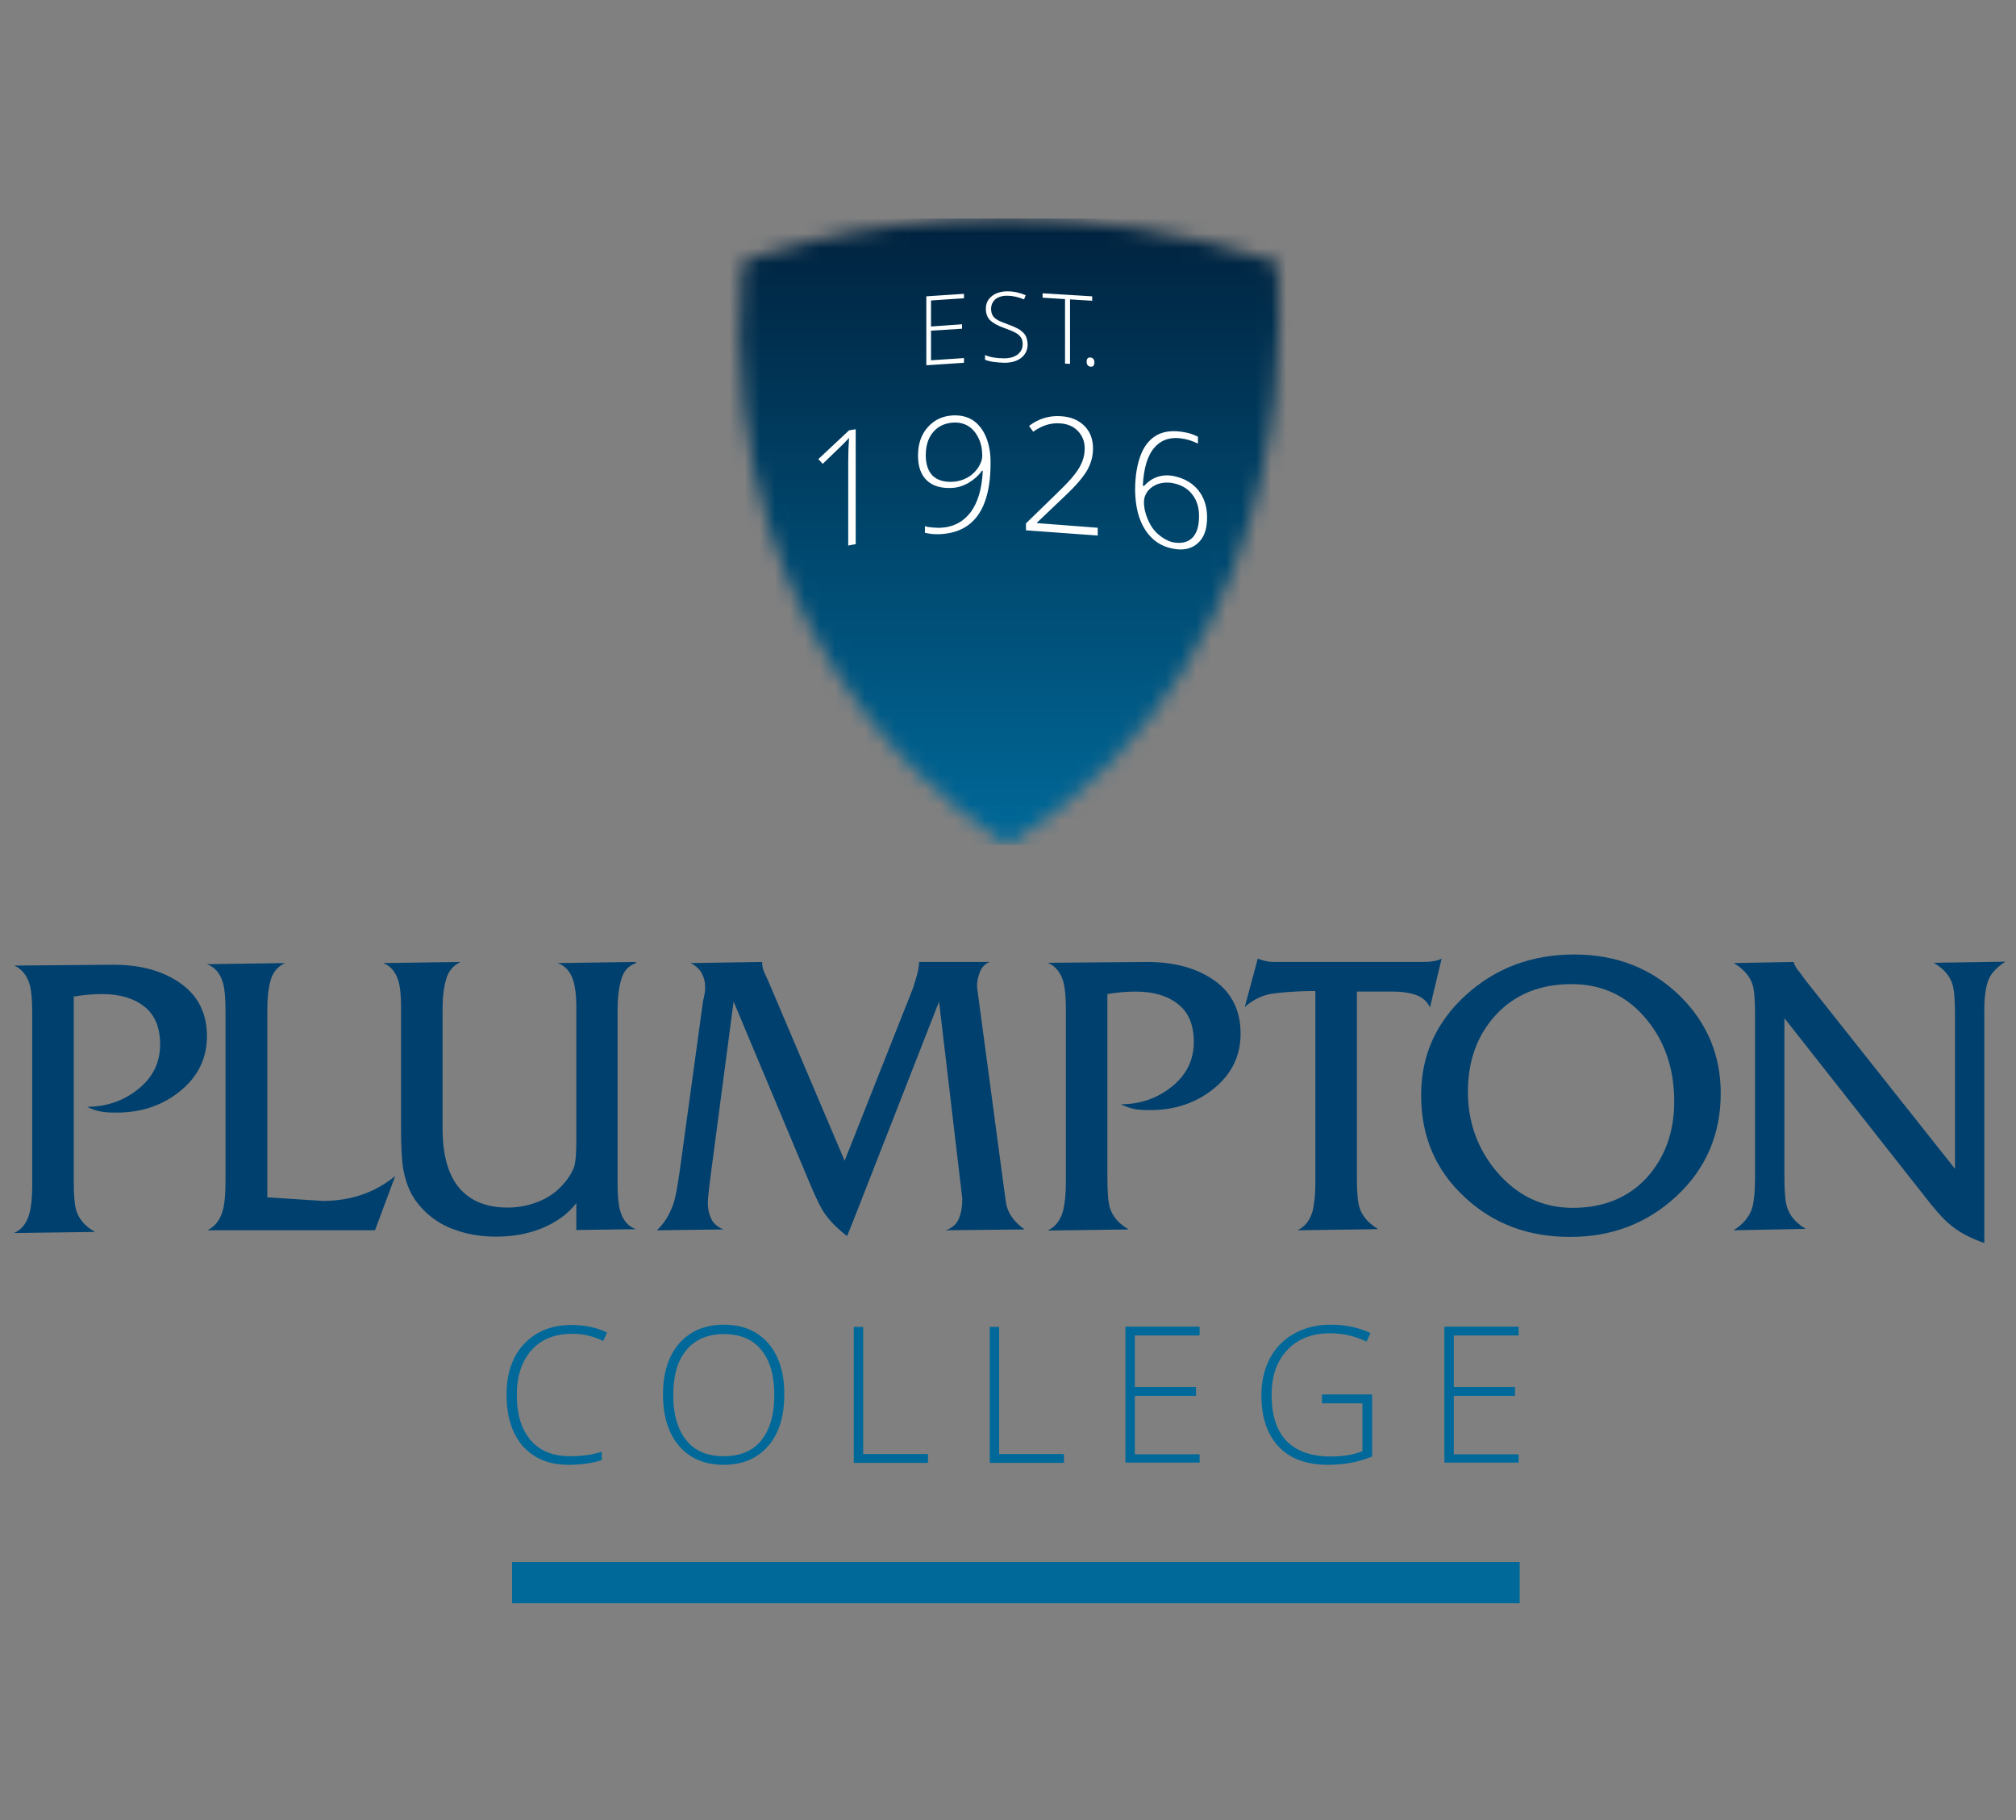
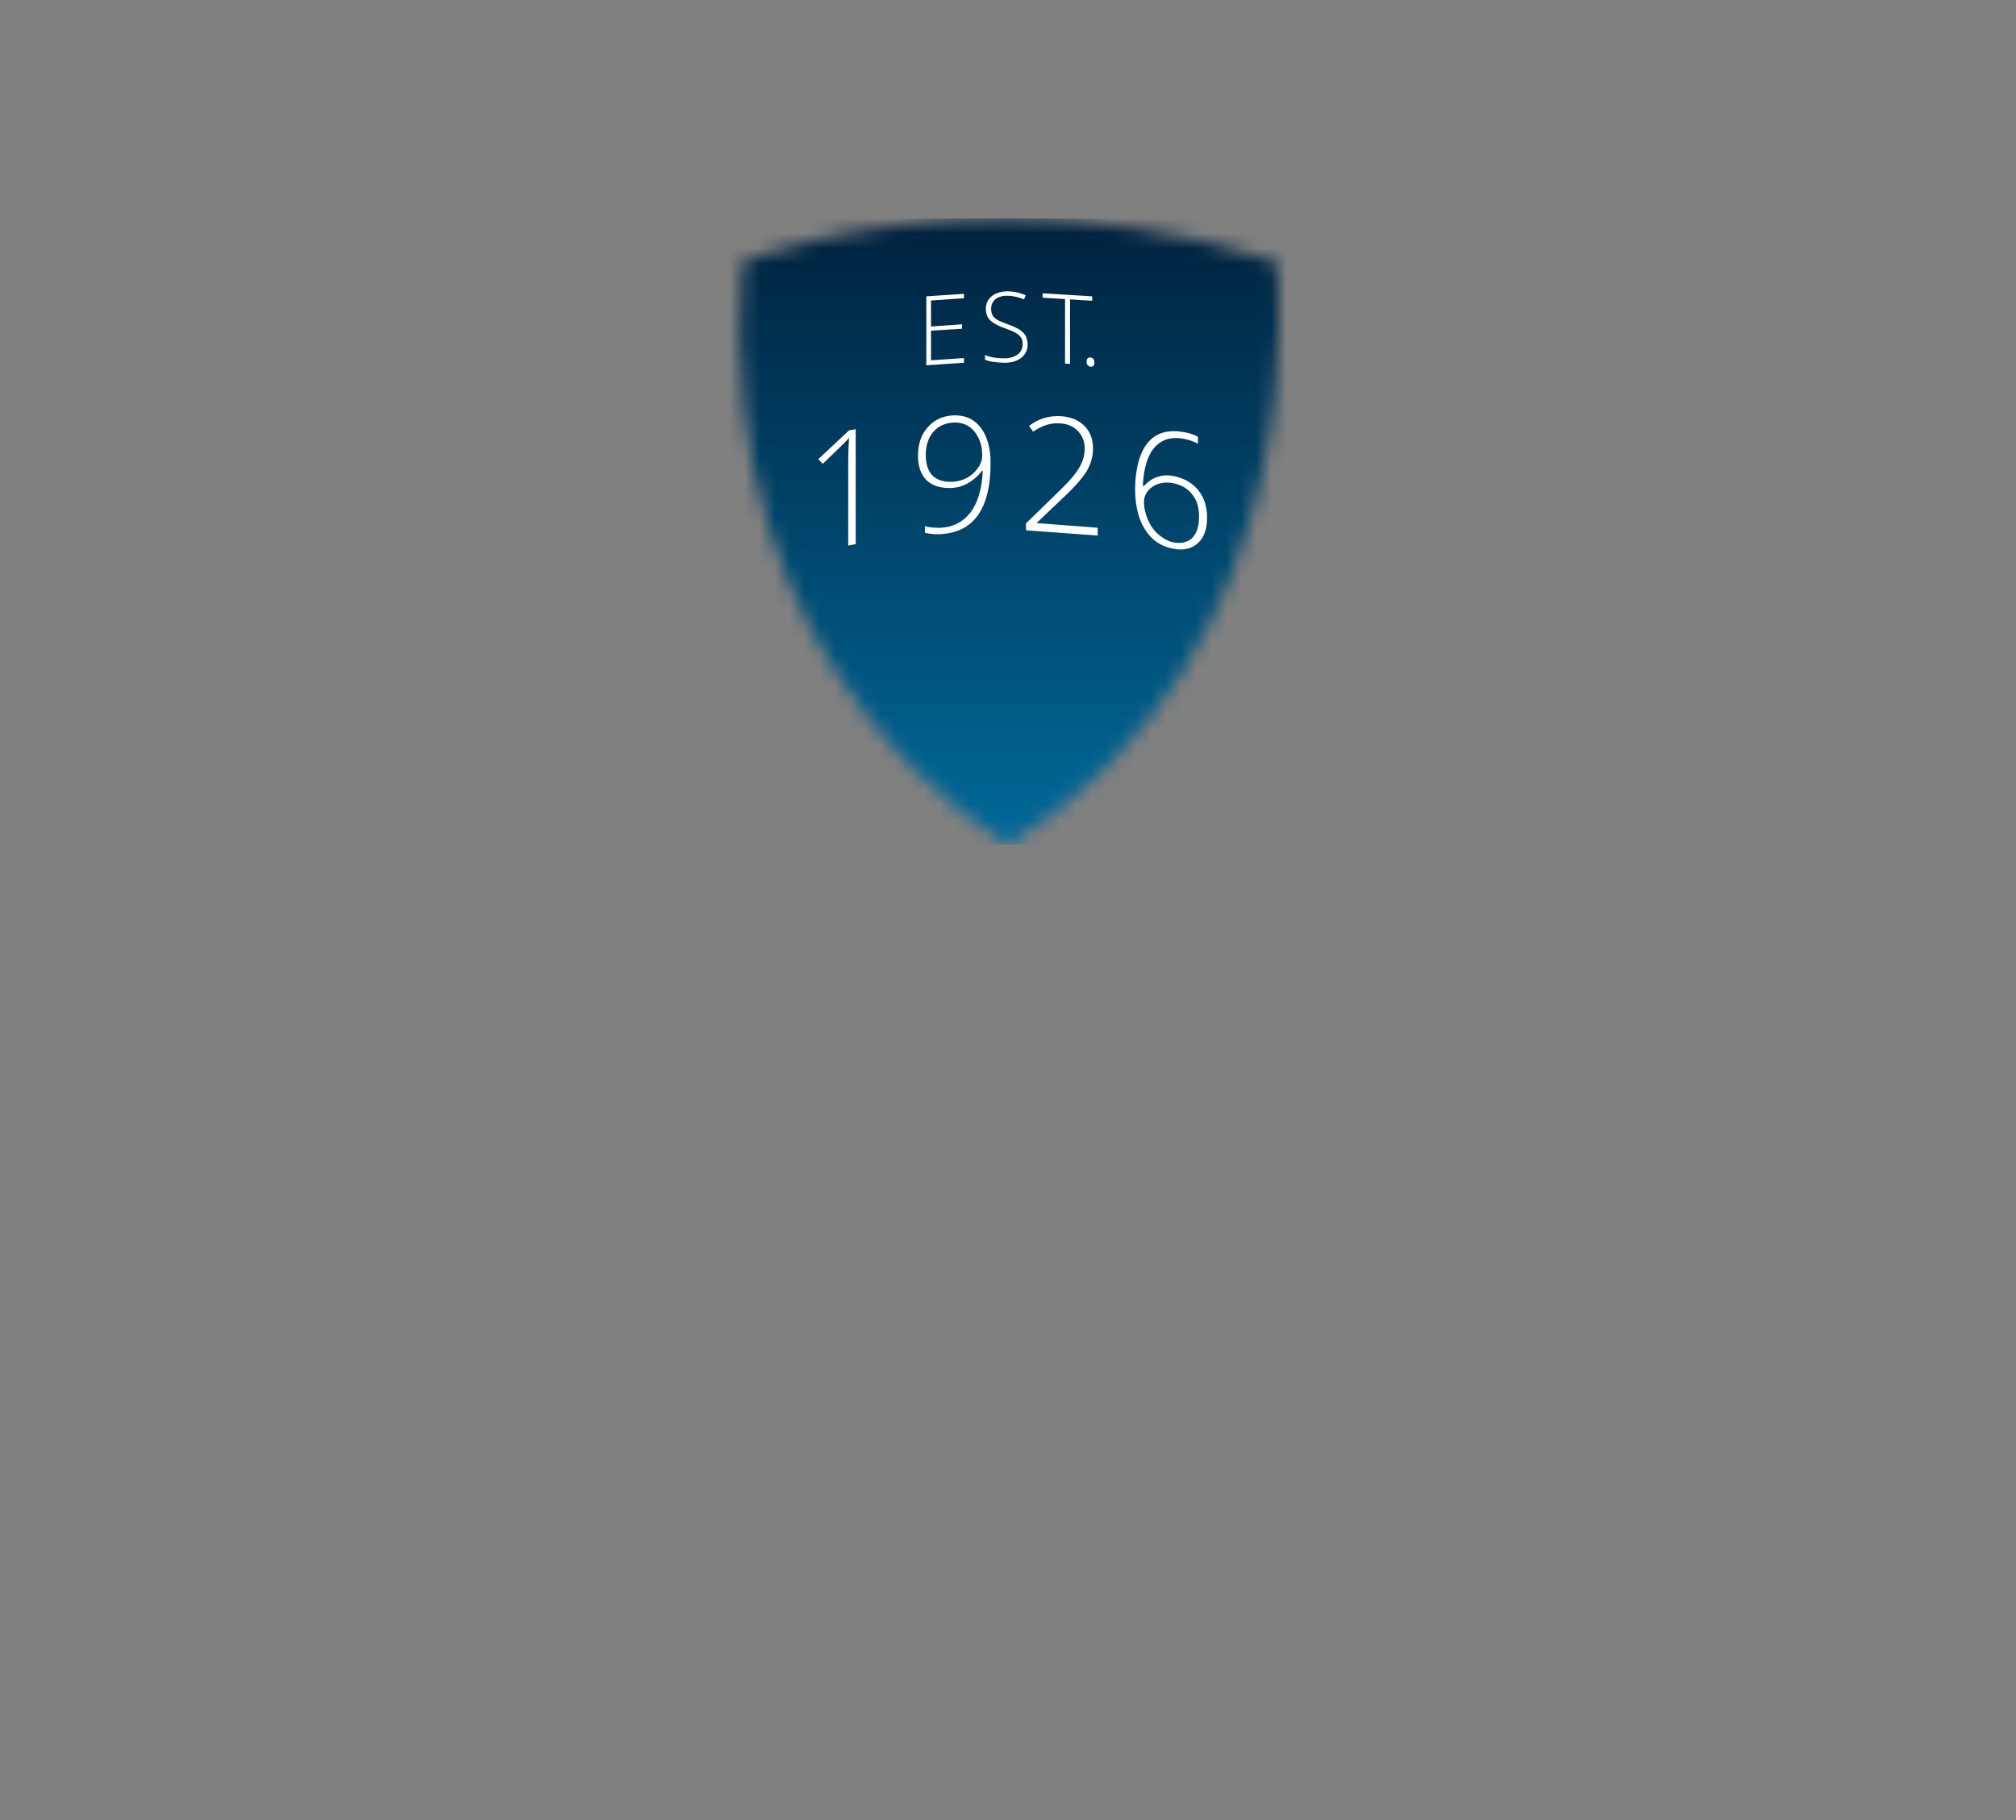
<svg xmlns="http://www.w3.org/2000/svg" width="134" height="121" viewBox="0 0 134 121" fill="none">
  <rect x="0" y="0" width="134" height="121" fill="#808080" stroke="none" />
  <g id="plumpton-college-logo-vector 2">
-     <path id="Vector" d="M12.024 65.377C13.184 66.206 13.755 67.383 13.755 68.874C13.755 70.365 13.147 71.598 11.914 72.574C10.755 73.494 9.374 73.954 7.754 73.954C7.294 73.954 6.945 73.936 6.687 73.88C6.429 73.844 6.116 73.733 5.785 73.567C7.037 73.567 8.141 73.199 9.098 72.463C10.129 71.672 10.644 70.659 10.644 69.426C10.644 68.304 10.294 67.457 9.595 66.905C8.896 66.353 7.957 66.077 6.797 66.077C6.172 66.077 5.527 66.132 4.902 66.242V78.482C4.902 79.439 4.957 80.101 5.067 80.451C5.251 81.04 5.656 81.518 6.319 81.886L0.926 81.96C1.442 81.739 1.773 81.316 1.957 80.653C2.086 80.175 2.141 79.567 2.141 78.776V78.169V67.917V67.273C2.141 66.463 2.086 65.856 1.975 65.451C1.791 64.825 1.442 64.402 0.945 64.181L7.534 64.126C9.374 64.126 10.865 64.549 12.024 65.377ZM26.27 78.169C24.926 79.273 23.325 79.825 21.448 79.825L17.767 79.586V67.825V67.071C17.767 66.334 17.84 65.69 17.988 65.156C18.135 64.623 18.466 64.236 18.945 64.015L13.755 64.089C14.288 64.291 14.638 64.696 14.822 65.341C14.932 65.727 14.988 66.316 14.988 67.163V67.844V77.985V78.611C14.988 79.383 14.932 80.009 14.804 80.469C14.62 81.114 14.27 81.555 13.773 81.776H24.926L26.27 78.169ZM42.264 81.703C41.73 81.5 41.38 81.095 41.215 80.451C41.104 80.064 41.049 79.457 41.049 78.629V77.985V67.752V67.126C41.049 66.353 41.123 65.69 41.288 65.12C41.435 64.567 41.767 64.181 42.282 64.015L42.245 63.942L37.074 64.015C37.57 64.199 37.92 64.586 38.104 65.175C38.233 65.598 38.307 66.169 38.307 66.886V67.733V75.905C38.307 76.549 38.27 77.028 38.215 77.341C38.159 77.653 37.994 77.985 37.718 78.371C37.258 78.997 36.687 79.475 35.988 79.788C35.288 80.101 34.534 80.267 33.742 80.267C32.325 80.267 31.258 79.825 30.521 78.96C29.785 78.077 29.417 76.77 29.417 74.985V67.733V67.034C29.417 66.279 29.491 65.635 29.656 65.083C29.804 64.549 30.135 64.163 30.613 63.942L25.46 64.015C25.957 64.199 26.288 64.586 26.472 65.175C26.601 65.598 26.656 66.15 26.656 66.886V67.733V74.985C26.656 76.291 26.712 77.23 26.822 77.801C27.006 78.794 27.392 79.623 28.018 80.285C28.626 80.948 29.362 81.445 30.227 81.739C31.073 82.052 31.994 82.199 32.969 82.199C34.037 82.199 35.012 82.034 35.914 81.684C36.945 81.279 37.736 80.709 38.307 79.972V81.758L42.264 81.703ZM68.104 81.721C67.478 81.279 67.073 80.764 66.908 80.156C66.871 80.009 66.816 79.604 66.724 78.923L64.939 65.58C64.939 65.23 65.012 64.899 65.141 64.586C65.27 64.273 65.491 64.052 65.785 63.942H61.092C61.092 64.181 61.037 64.457 60.963 64.77C60.871 65.083 60.779 65.377 60.705 65.635L56.141 77.156L51.043 65.156C50.988 65.028 50.896 64.844 50.767 64.567C50.693 64.365 50.656 64.144 50.656 63.942L45.908 64.015C46.258 64.199 46.497 64.42 46.644 64.696C46.791 64.972 46.865 65.249 46.865 65.543C46.865 65.764 46.865 65.911 46.846 65.985C46.828 66.058 46.81 66.242 46.736 66.5L45.172 77.893C45.024 78.923 44.896 79.623 44.767 79.991C44.528 80.69 44.178 81.298 43.663 81.776L48.08 81.721C47.693 81.555 47.435 81.334 47.288 81.04C47.141 80.745 47.049 80.396 47.049 79.972C47.049 79.77 47.067 79.512 47.104 79.218C47.141 78.905 47.178 78.592 47.215 78.298L48.761 66.574L53.914 78.868C54.282 79.715 54.577 80.341 54.834 80.69C55.184 81.187 55.663 81.666 56.307 82.163L56.988 80.451L62.417 66.574L63.963 79.678C63.963 80.193 63.889 80.617 63.742 80.985C63.595 81.353 63.3 81.629 62.859 81.776L68.104 81.721ZM80.748 65.193C79.589 64.365 78.098 63.942 76.239 63.942L69.65 63.997C70.165 64.218 70.497 64.641 70.681 65.267C70.791 65.672 70.847 66.279 70.847 67.089V67.733V77.985V78.611C70.847 79.383 70.773 80.009 70.662 80.488C70.478 81.132 70.129 81.574 69.632 81.794L75.024 81.721C74.38 81.353 73.957 80.874 73.773 80.285C73.662 79.917 73.607 79.273 73.607 78.316V66.077C74.233 65.966 74.877 65.911 75.503 65.911C76.662 65.911 77.601 66.187 78.3 66.739C79 67.291 79.35 68.12 79.35 69.261C79.35 70.494 78.834 71.506 77.804 72.298C76.847 73.034 75.742 73.402 74.491 73.402C74.84 73.567 75.135 73.659 75.392 73.715C75.65 73.77 76.018 73.788 76.46 73.788C78.061 73.788 79.46 73.328 80.62 72.408C81.853 71.433 82.46 70.199 82.46 68.709C82.46 67.218 81.908 66.022 80.748 65.193ZM95.822 63.721C95.638 63.813 95.454 63.868 95.288 63.886C95.104 63.923 94.865 63.942 94.589 63.942H84.705C84.337 63.942 83.969 63.868 83.601 63.721L82.736 66.942C83.141 66.574 83.62 66.298 84.172 66.132C84.724 65.966 86.454 65.874 87.08 65.874H87.429V77.985V78.684C87.429 79.439 87.356 80.046 87.245 80.506C87.061 81.132 86.73 81.555 86.233 81.776L91.607 81.703C90.963 81.316 90.54 80.838 90.356 80.249C90.245 79.88 90.19 79.236 90.19 78.279V65.911H92.638C93.19 65.911 93.687 65.985 94.11 66.132C94.534 66.279 94.847 66.555 95.049 66.96L95.822 63.721ZM111.282 73.218C111.282 71.101 110.693 69.298 109.497 67.825C108.208 66.224 106.534 65.414 104.454 65.414C102.374 65.414 100.699 66.095 99.448 67.439C98.196 68.782 97.57 70.494 97.57 72.574C97.57 74.58 98.196 76.328 99.448 77.838C100.81 79.457 102.503 80.285 104.528 80.285C106.57 80.285 108.208 79.623 109.442 78.298C110.656 76.954 111.282 75.279 111.282 73.218ZM114.374 72.666C114.374 75.39 113.399 77.672 111.448 79.494C109.497 81.316 107.141 82.218 104.362 82.218C101.601 82.218 99.264 81.353 97.386 79.604C95.436 77.819 94.46 75.555 94.46 72.794C94.46 70.181 95.436 67.972 97.405 66.169C99.374 64.365 101.785 63.445 104.638 63.445C107.435 63.445 109.791 64.365 111.669 66.206C113.472 67.991 114.374 70.144 114.374 72.666ZM132.116 65.285C132.264 64.77 132.669 64.328 133.294 63.923L128.527 63.997C129.172 64.365 129.595 64.844 129.779 65.433C129.889 65.801 129.945 66.445 129.945 67.402V77.69L120.006 65.156L119.62 64.623C119.417 64.402 119.288 64.181 119.215 63.942L115.239 64.015C115.883 64.402 116.307 64.88 116.491 65.451C116.601 65.801 116.656 66.445 116.656 67.42V78.261C116.656 79.199 116.583 79.862 116.472 80.267C116.288 80.856 115.883 81.371 115.221 81.776L120.024 81.684C119.38 81.298 118.957 80.819 118.773 80.212C118.662 79.844 118.607 79.181 118.607 78.224V67.678L127.939 79.531C128.62 80.414 129.19 81.058 129.65 81.426C130.239 81.923 130.994 82.31 131.896 82.623V81.298V67.439C131.877 66.518 131.951 65.801 132.116 65.285Z" fill="#00406E" />
-     <path id="Vector_2" d="M100.939 96.666H96.632V92.782H100.7V92.193H96.632V88.77H100.939V88.181H96.006V97.218H100.939V96.666ZM87.871 93.279H90.558V96.463C89.97 96.703 89.27 96.813 88.442 96.813C87.154 96.813 86.178 96.463 85.516 95.782C84.853 95.101 84.522 94.071 84.522 92.709C84.522 91.457 84.871 90.463 85.571 89.727C86.27 88.991 87.209 88.623 88.405 88.623C89.252 88.623 90.062 88.807 90.835 89.175L91.092 88.604C90.301 88.236 89.417 88.052 88.442 88.052C87.522 88.052 86.73 88.255 86.031 88.641C85.332 89.028 84.779 89.58 84.411 90.279C84.043 90.997 83.841 91.807 83.841 92.727C83.841 94.2 84.227 95.341 84.982 96.15C85.736 96.96 86.841 97.365 88.258 97.365C89.344 97.365 90.338 97.181 91.203 96.813V92.69H87.871V93.279ZM79.736 96.666H75.43V92.782H79.497V92.193H75.43V88.77H79.736V88.181H74.804V97.218H79.736V96.666ZM70.718 97.236V96.647H66.411V88.2H65.785V97.236H70.718ZM61.681 97.236V96.647H57.374V88.2H56.749V97.236H61.681ZM45.632 89.727C46.221 89.028 47.049 88.678 48.117 88.678C49.203 88.678 50.031 89.028 50.602 89.727C51.172 90.427 51.467 91.42 51.467 92.727C51.467 94.034 51.172 95.028 50.602 95.746C50.031 96.445 49.203 96.795 48.098 96.795C47.013 96.795 46.184 96.445 45.614 95.727C45.043 95.028 44.749 94.015 44.749 92.727C44.749 91.42 45.043 90.427 45.632 89.727ZM51.08 89.304C50.362 88.476 49.387 88.052 48.117 88.052C46.865 88.052 45.871 88.476 45.154 89.285C44.436 90.114 44.068 91.236 44.068 92.69C44.068 94.126 44.417 95.267 45.135 96.114C45.853 96.942 46.847 97.365 48.098 97.365C49.368 97.365 50.344 96.942 51.062 96.114C51.779 95.285 52.129 94.144 52.129 92.709C52.148 91.273 51.779 90.132 51.08 89.304ZM40.092 89.138L40.35 88.568C39.651 88.236 38.859 88.071 37.976 88.071C37.111 88.071 36.356 88.255 35.694 88.641C35.049 89.028 34.534 89.561 34.184 90.261C33.835 90.96 33.669 91.77 33.669 92.69C33.669 94.163 34.037 95.304 34.755 96.132C35.491 96.942 36.485 97.365 37.755 97.365C38.657 97.365 39.393 97.255 40 97.052V96.5C39.356 96.703 38.675 96.795 37.902 96.795C36.761 96.795 35.877 96.445 35.27 95.727C34.663 95.009 34.35 94.015 34.35 92.727C34.35 91.457 34.681 90.482 35.325 89.746C35.97 89.028 36.871 88.66 37.994 88.66C38.73 88.641 39.43 88.807 40.092 89.138Z" fill="#006999" />
-     <path id="Vector_3" d="M101.012 103.825H34.037V106.568H101.012V103.825Z" fill="#006999" />
    <g id="Group">
      <g id="Clip path group">
        <mask id="mask0_4028_5635" style="mask-type:luminance" maskUnits="userSpaceOnUse" x="49" y="14" width="37" height="43">
          <g id="SVGID_2_">
            <path id="Vector_4" d="M49.368 17.414C47.012 45.095 67.037 56.156 67.037 56.156C88.037 42.905 84.853 17.414 84.853 17.414C78.282 15.242 72.153 14.524 66.889 14.524C56.38 14.524 49.368 17.414 49.368 17.414Z" fill="white" />
          </g>
        </mask>
        <g mask="url(#mask0_4028_5635)">
          <path id="Vector_5" d="M88.037 14.524H46.994V56.156H88.037V14.524Z" fill="url(#paint0_linear_4028_5635)" />
        </g>
      </g>
    </g>
    <path id="Vector_6" d="M76.975 35.506C76.681 35.249 76.46 34.917 76.294 34.531C76.129 34.144 76.037 33.758 76.037 33.371C76.037 33.095 76.129 32.856 76.294 32.635C76.478 32.414 76.718 32.249 77.012 32.157C77.307 32.065 77.638 32.046 77.988 32.12C78.521 32.23 78.945 32.469 79.239 32.856C79.552 33.242 79.699 33.739 79.699 34.31C79.699 34.973 79.552 35.451 79.239 35.764C78.926 36.059 78.485 36.151 77.933 36.04C77.583 35.948 77.27 35.764 76.975 35.506ZM76.129 35.23C76.57 35.911 77.178 36.316 77.933 36.463C78.632 36.611 79.202 36.482 79.607 36.114C80.031 35.746 80.233 35.175 80.233 34.384C80.233 33.666 80.031 33.059 79.644 32.58C79.258 32.101 78.706 31.788 78.006 31.641C77.638 31.568 77.288 31.586 76.939 31.697C76.607 31.807 76.313 32.009 76.037 32.304L75.963 32.285C76.018 31.108 76.276 30.261 76.754 29.727C77.233 29.194 77.877 29.009 78.724 29.175C79.074 29.249 79.368 29.359 79.626 29.488V29.028C79.368 28.899 79.074 28.788 78.742 28.733C78.061 28.605 77.472 28.641 76.975 28.881C76.497 29.12 76.11 29.543 75.853 30.169C75.595 30.795 75.448 31.605 75.448 32.598C75.466 33.684 75.687 34.549 76.129 35.23ZM73 35.083L68.914 34.77V34.752L70.865 32.893C71.546 32.249 72.006 31.697 72.264 31.255C72.521 30.795 72.65 30.316 72.65 29.819C72.65 29.194 72.466 28.697 72.08 28.31C71.693 27.924 71.178 27.703 70.515 27.666C69.742 27.611 69.025 27.831 68.399 28.31L68.675 28.697C69.264 28.273 69.871 28.089 70.497 28.144C70.975 28.181 71.362 28.347 71.656 28.66C71.951 28.973 72.098 29.359 72.098 29.801C72.098 30.114 72.043 30.408 71.933 30.684C71.822 30.96 71.656 31.255 71.417 31.549C71.196 31.844 70.791 32.267 70.221 32.819L68.196 34.788V35.249L72.963 35.598V35.083H73ZM64.368 28.328C64.662 28.512 64.883 28.788 65.049 29.138C65.215 29.488 65.288 29.856 65.288 30.279C65.288 30.555 65.196 30.813 65.012 31.089C64.828 31.365 64.589 31.586 64.294 31.752C63.981 31.917 63.669 32.009 63.301 32.028C62.73 32.046 62.307 31.917 61.994 31.623C61.699 31.328 61.534 30.868 61.534 30.261C61.534 29.617 61.699 29.101 62.031 28.715C62.362 28.328 62.804 28.126 63.356 28.089C63.742 28.071 64.074 28.144 64.368 28.328ZM65.546 29.065C65.344 28.568 65.049 28.2 64.681 27.942C64.313 27.703 63.871 27.592 63.356 27.611C62.656 27.647 62.104 27.905 61.663 28.402C61.221 28.899 61.018 29.525 61.018 30.298C61.018 31.015 61.221 31.568 61.607 31.936C61.994 32.304 62.564 32.469 63.264 32.433C63.65 32.414 64.018 32.304 64.368 32.101C64.718 31.899 65.031 31.623 65.27 31.292H65.325C65.27 32.488 64.994 33.408 64.515 34.052C64.018 34.697 63.356 35.046 62.491 35.083C62.38 35.083 62.215 35.083 62.012 35.065C61.791 35.046 61.626 35.028 61.478 34.973V35.414C61.791 35.488 62.123 35.525 62.491 35.506C63.209 35.469 63.816 35.285 64.313 34.936C64.81 34.586 65.196 34.071 65.454 33.371C65.712 32.672 65.84 31.825 65.84 30.831C65.859 30.169 65.748 29.562 65.546 29.065ZM56.877 28.531L56.435 28.605L54.393 30.519L54.687 30.831C55.699 29.856 56.233 29.341 56.27 29.285C56.325 29.23 56.38 29.175 56.435 29.101C56.399 29.654 56.38 30.187 56.38 30.684V36.261L56.877 36.169V28.531ZM72.485 24.371C72.65 24.39 72.742 24.298 72.742 24.095C72.742 23.893 72.65 23.782 72.485 23.764C72.319 23.746 72.227 23.838 72.227 24.04C72.227 24.242 72.319 24.353 72.485 24.371ZM71.104 19.899L72.595 19.991V19.697L69.301 19.494V19.788L70.791 19.881V24.169L71.123 24.187V19.899H71.104ZM68.178 22.328C68.104 22.181 67.957 22.052 67.791 21.924C67.607 21.813 67.35 21.684 66.981 21.555C66.65 21.427 66.393 21.335 66.264 21.242C66.117 21.151 66.025 21.058 65.969 20.948C65.914 20.838 65.877 20.709 65.877 20.525C65.877 20.249 65.988 20.046 66.172 19.881C66.374 19.733 66.65 19.641 66.981 19.66C67.331 19.66 67.699 19.752 68.067 19.899L68.178 19.623C67.791 19.457 67.386 19.365 66.963 19.365C66.54 19.365 66.19 19.476 65.933 19.678C65.656 19.899 65.528 20.175 65.528 20.525C65.528 20.838 65.62 21.095 65.804 21.279C65.988 21.463 66.301 21.647 66.779 21.813C67.092 21.924 67.35 22.034 67.515 22.126C67.681 22.218 67.791 22.328 67.865 22.439C67.939 22.549 67.975 22.697 67.975 22.881C67.975 23.157 67.865 23.378 67.644 23.562C67.423 23.727 67.129 23.819 66.742 23.819C66.227 23.819 65.804 23.746 65.472 23.598V23.911C65.767 24.04 66.209 24.095 66.761 24.114C67.221 24.114 67.607 24.003 67.883 23.782C68.159 23.562 68.307 23.267 68.307 22.881C68.288 22.66 68.251 22.476 68.178 22.328ZM64.074 23.801L61.883 23.948V21.979L63.945 21.85V21.555L61.883 21.703V19.973L64.074 19.825V19.531L61.571 19.697V24.279L64.074 24.114V23.801Z" fill="white" />
  </g>
  <defs>
    <linearGradient id="paint0_linear_4028_5635" x1="67.523" y1="56.163" x2="67.523" y2="14.527" gradientUnits="userSpaceOnUse">
      <stop stop-color="#006999" />
      <stop offset="1" stop-color="#00223E" />
    </linearGradient>
  </defs>
</svg>